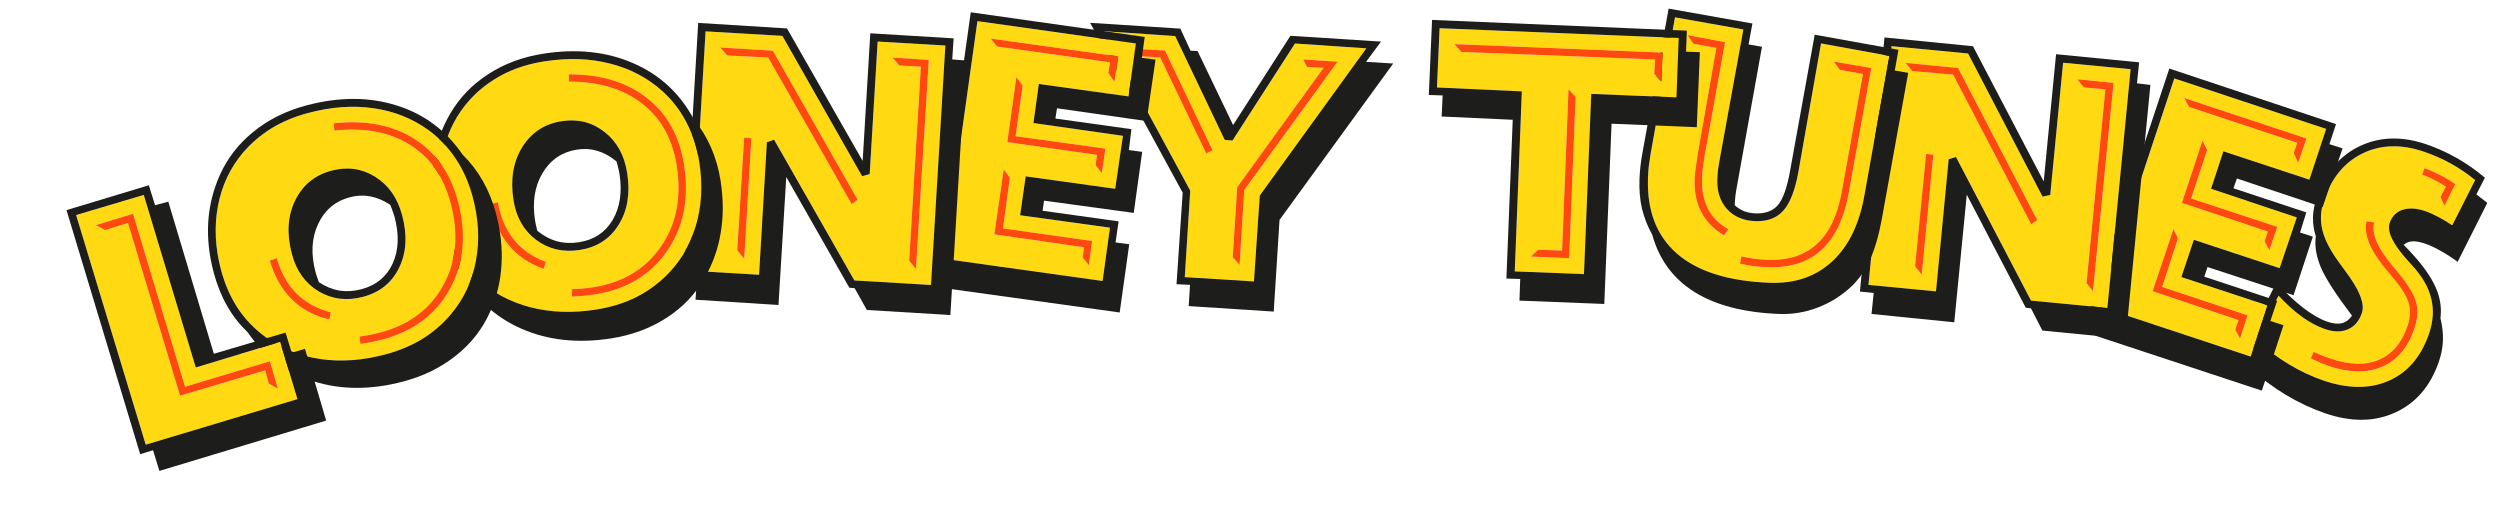
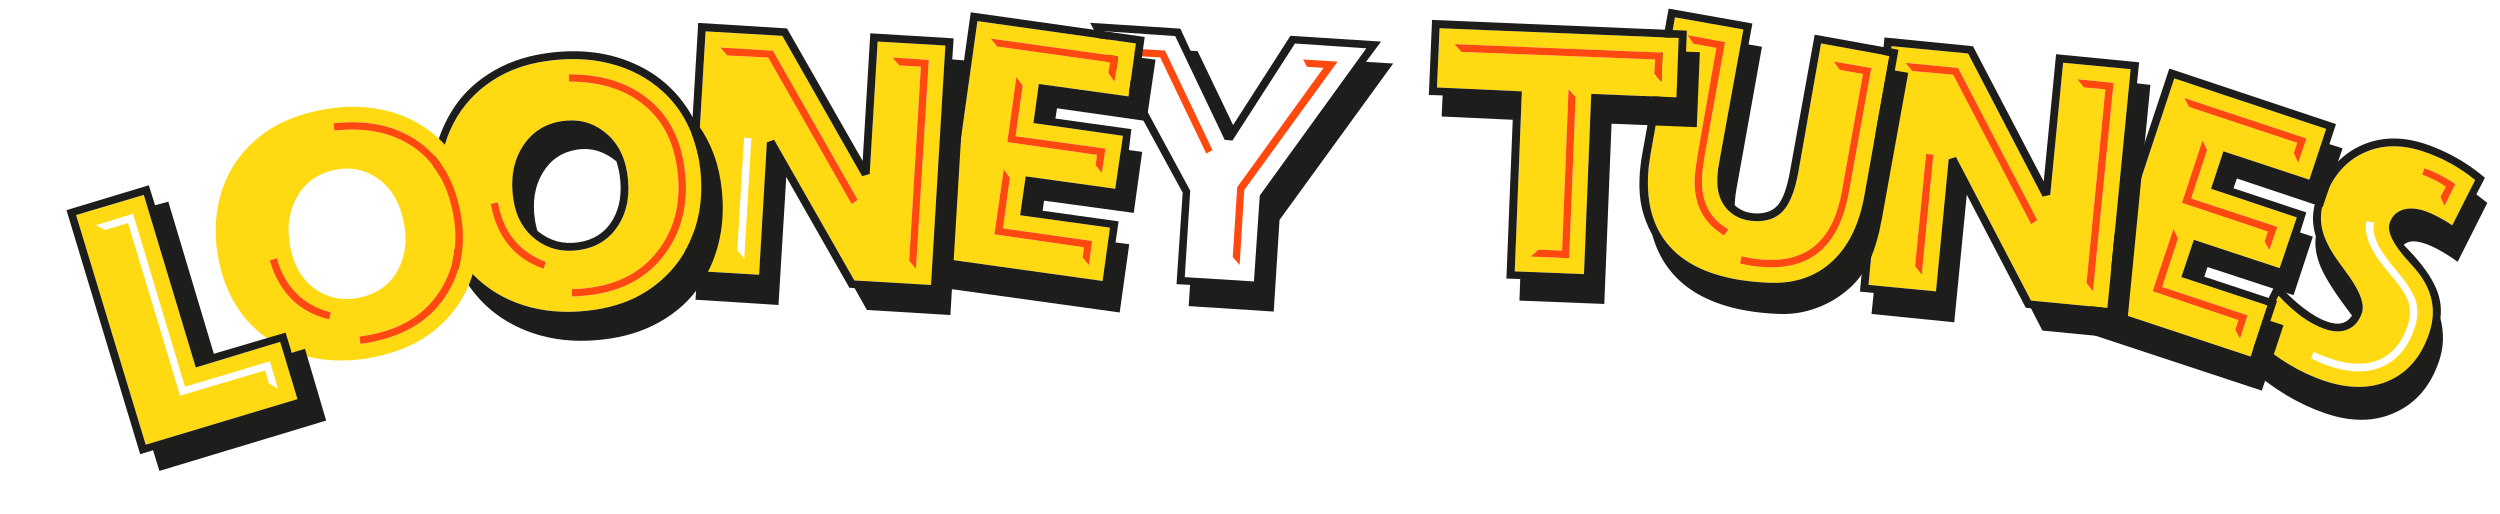
<svg xmlns="http://www.w3.org/2000/svg" width="949" height="195" viewBox="0 0 949 195" fill="none">
  <g clip-path="url(#clip0_389_28)">
-     <path fill-rule="evenodd" clip-rule="evenodd" d="M419.014 11.848L451.814 72.374L449.736 105.198L475.995 106.833L478.21 74.213L518.651 18.349L491.569 16.513L467.843 53.351L464.902 53.094L446.094 13.683L419.014 11.848ZM494.678 22.58L496.13 25.375L502.421 25.751L469.648 71.047L467.946 97.58L470.56 100.574L472.32 72.126L507.74 23.398L494.678 22.58ZM429.235 18.423L431.301 21.283L440.396 21.781L457.889 58.259L460.276 57.015L442.228 19.173L429.235 18.423Z" fill="#FFD912" />
    <path d="M431.301 21.283L429.235 18.423L442.228 19.173L460.276 57.015L457.889 58.259L440.396 21.781L431.301 21.283Z" fill="#FF490F" />
    <path fill-rule="evenodd" clip-rule="evenodd" d="M419.014 11.848L451.814 72.374L449.736 105.198L475.995 106.833L478.21 74.213L518.651 18.349L491.569 16.513L467.843 53.351L464.902 53.094L446.094 13.683L419.014 11.848ZM413.802 8.663L448.062 10.87L451.936 19.257L454.602 19.38L468.085 47.471L489.845 13.583L524.242 15.789L518.542 23.477L528.867 24.104L485.712 83.47L483.508 118.277L451.23 116.196L451.733 108.127L446.605 107.881L448.947 73.141L413.802 8.663Z" fill="#1D1D1B" />
    <path d="M496.13 25.375L494.678 22.58L507.74 23.398L472.32 72.126L470.56 100.574L467.946 97.58L469.648 71.047L502.421 25.751L496.13 25.375Z" fill="#FF490F" />
    <path fill-rule="evenodd" clip-rule="evenodd" d="M371.03 8.017L358.384 98.251L418.54 106.659L421.343 86.425L387.231 81.708L389.351 66.942L423.325 71.659L426.265 51.562L392.29 46.708L394.341 31.874L428.384 36.591L431.187 16.493L371.03 8.017ZM376.089 14.648L378.481 17.655L421.343 23.671L420.728 27.704L423.052 31.054L424.487 21.415L376.089 14.648ZM383.335 67.489L381.011 64.276L377.456 88.954L411.499 93.876L410.952 97.704L413.345 100.644L414.575 91.483L380.737 86.698L383.335 67.489ZM388.188 32.489L385.796 29.276L382.378 53.954L416.421 58.808L415.874 62.704L418.267 65.644L419.634 56.415L385.522 51.698L388.188 32.489Z" fill="#FFD912" />
    <path d="M385.796 29.276L388.188 32.489L385.522 51.698L419.634 56.415L418.267 65.644L415.874 62.704L416.421 58.808L382.378 53.954L385.796 29.276Z" fill="#FF490F" />
    <path d="M381.011 64.276L383.335 67.489L380.737 86.698L414.575 91.483L413.345 100.644L410.952 97.704L411.499 93.876L377.456 88.954L381.011 64.276Z" fill="#FF490F" />
    <path fill-rule="evenodd" clip-rule="evenodd" d="M358.384 98.251L371.03 8.017L431.187 16.493L428.384 36.591L394.341 31.874L392.29 46.708L426.265 51.562L423.325 71.659L389.351 66.942L387.231 81.708L421.343 86.425L418.54 106.659L358.384 98.251ZM434.536 14.032L368.501 4.667L355.034 100.644L360.229 101.327L359.067 109.462L425.034 118.622L428.657 92.714L423.462 92.03L424.624 84.032L395.776 79.999L396.323 76.171L430.366 80.819L433.579 57.645L428.521 56.962L429.478 49.032L400.63 44.999L401.245 41.103L435.22 45.956L438.638 22.645L433.442 21.962L434.536 14.032Z" fill="#1D1D1B" />
    <path d="M378.481 17.655L376.089 14.648L424.487 21.415L423.052 31.054L420.728 27.704L421.343 23.671L378.481 17.655Z" fill="#FF490F" />
    <path fill-rule="evenodd" clip-rule="evenodd" d="M267.833 11.902L262.445 102.791L288.146 104.293L291.101 53.993L293.835 53.019L324.324 106.462L353.402 108.173L358.858 17.279L333.157 15.777L330.134 66.083L327.247 66.863L296.979 13.608L267.833 11.902ZM273.4 18.039L276.042 21.05L291.606 21.857L323.298 77.467L325.568 75.845L293.385 19.245L273.4 18.039ZM352.574 22.721L338.787 21.84L341.361 24.856L349.558 25.295L345.124 99.031L347.698 102.048L352.574 22.721ZM282.515 98.231L285.219 52.477L282.46 52.287L279.857 95.015L282.515 98.231Z" fill="#FFD912" />
-     <path d="M285.219 52.477L282.515 98.231L279.857 95.015L282.46 52.287L285.219 52.477Z" fill="#FF490F" />
    <path d="M276.042 21.05L273.4 18.039L293.385 19.245L325.568 75.845L323.298 77.467L291.606 21.857L276.042 21.05Z" fill="#FF490F" />
    <path fill-rule="evenodd" clip-rule="evenodd" d="M262.445 102.791L267.833 11.902L296.979 13.608L327.247 66.863L330.134 66.083L333.157 15.777L358.858 17.279L353.402 108.173L324.324 106.462L293.835 53.019L291.101 53.993L288.146 104.293L262.445 102.791ZM298.741 10.791L265.038 8.698L259.298 105.444L264.536 105.778L264.013 113.775L295.514 115.771L298.47 67.186L322.42 109.221L324.423 109.403L329.065 117.672L360.765 119.583L366.584 22.968L361.476 22.555L362 14.558L330.368 12.64L327.469 61.085L298.741 10.791Z" fill="#1D1D1B" />
    <path d="M338.787 21.84L352.574 22.721L347.698 102.048L345.124 99.031L349.558 25.295L341.361 24.856L338.787 21.84Z" fill="#FF490F" />
    <path fill-rule="evenodd" clip-rule="evenodd" d="M265.479 61.705C264.614 56.121 263.006 51.09 260.652 46.612C258.337 42.082 255.3 38.102 251.541 34.672C245.861 29.556 239.207 26.044 231.579 24.135C223.989 22.174 215.69 21.89 206.683 23.285C201.414 24.1 196.609 25.536 192.27 27.591C187.975 29.639 184.055 32.321 180.511 35.637C175.01 40.915 171.137 47.325 168.892 54.867C166.647 62.408 166.186 70.458 167.511 79.015C168.368 84.554 169.955 89.589 172.27 94.119C174.63 98.642 177.768 102.675 181.683 106.22C187.252 111.214 193.832 114.692 201.421 116.653C209.056 118.607 217.287 118.901 226.115 117.535C231.429 116.712 236.278 115.27 240.663 113.207C245.04 111.1 248.957 108.396 252.412 105.094C257.919 99.86 261.799 93.495 264.051 85.999C266.349 78.495 266.824 70.397 265.479 61.705ZM206.356 102.055L207.195 99.434C202.1 97.502 198.038 94.649 195.01 90.875C191.982 87.102 189.987 82.407 189.025 76.791L186.287 77.422C187.377 83.572 189.606 88.737 192.975 92.92C196.336 97.057 200.796 100.102 206.356 102.055ZM215.954 28.213L215.967 30.978C227.453 30.999 236.742 33.804 243.832 39.393C250.961 44.93 255.317 52.81 256.899 63.033C258.754 75.013 256.717 85.243 250.79 93.724C244.907 102.197 236.337 107.306 225.078 109.048C223.772 109.251 222.459 109.408 221.138 109.52C219.818 109.632 218.469 109.703 217.09 109.732L217.113 112.564C218.582 112.521 220.045 112.433 221.5 112.3C222.955 112.167 224.335 111.999 225.641 111.797C237.666 109.936 246.829 104.482 253.13 95.437C259.469 86.339 261.649 75.395 259.669 62.605C257.982 51.706 253.307 43.252 245.644 37.245C237.974 31.192 228.078 28.181 215.954 28.213ZM229.513 50.118C224.836 46.415 219.39 45.044 213.175 46.006C206.689 47.01 201.71 50.294 198.236 55.858C194.808 61.416 193.697 68.09 194.903 75.881C195.914 82.412 198.77 87.457 203.471 91.018C208.218 94.572 213.744 95.861 220.049 94.885C226.579 93.874 231.505 90.691 234.826 85.335C238.193 79.971 239.28 73.439 238.088 65.738C237.042 58.982 234.184 53.776 229.513 50.118Z" fill="#FFD912" />
    <path fill-rule="evenodd" clip-rule="evenodd" d="M213.175 46.006C219.39 45.044 224.836 46.415 229.513 50.118C234.184 53.776 237.042 58.982 238.088 65.738C239.28 73.439 238.193 79.971 234.826 85.335C231.505 90.691 226.579 93.874 220.049 94.885C213.744 95.861 208.218 94.572 203.471 91.018C198.77 87.457 195.914 82.412 194.903 75.881C193.697 68.09 194.808 61.416 198.236 55.858C201.71 50.294 206.689 47.01 213.175 46.006ZM265.479 61.705C264.614 56.121 263.006 51.09 260.652 46.612C258.337 42.082 255.3 38.102 251.541 34.672C245.861 29.556 239.207 26.044 231.579 24.135C223.989 22.174 215.69 21.89 206.683 23.285C201.414 24.1 196.609 25.536 192.27 27.591C187.975 29.639 184.055 32.321 180.511 35.637C175.01 40.915 171.137 47.325 168.892 54.867C166.647 62.408 166.186 70.458 167.511 79.015C168.368 84.554 169.955 89.589 172.27 94.119C174.63 98.642 177.768 102.675 181.683 106.22C187.252 111.214 193.832 114.692 201.421 116.653C209.056 118.607 217.287 118.901 226.115 117.535C231.429 116.712 236.278 115.27 240.663 113.207C245.04 111.1 248.957 108.396 252.412 105.094C257.919 99.86 261.799 93.495 264.051 85.999C266.349 78.495 266.824 70.397 265.479 61.705ZM234.004 61.251C231.629 59.313 229.209 57.981 226.745 57.256C224.326 56.524 221.765 56.367 219.063 56.785C213.343 57.67 208.982 60.628 205.979 65.659C202.969 70.644 202.008 76.649 203.096 83.675C203.2 84.35 203.449 85.511 203.842 87.156C203.877 87.382 203.924 87.536 203.983 87.619C206.306 89.519 208.771 90.844 211.377 91.593C214.021 92.29 216.807 92.413 219.735 91.96C225.454 91.074 229.724 88.269 232.543 83.544C235.356 78.773 236.229 72.943 235.162 66.052C235.044 65.287 234.88 64.528 234.671 63.776C234.501 62.973 234.278 62.131 234.004 61.251ZM263.343 45.227C266.018 48.502 268.212 52.105 269.928 56.036C271.643 59.967 272.849 64.185 273.546 68.688C274.613 75.579 274.631 82.101 273.601 88.256C272.616 94.403 270.559 100.187 267.432 105.605C263.869 111.783 259.023 116.822 252.894 120.722C246.772 124.667 239.77 127.25 231.888 128.47C219.323 130.415 208.02 129.19 197.978 124.795C187.988 120.439 180.349 113.39 175.059 103.648C172.288 100.342 170.044 96.723 168.329 92.792C166.607 88.816 165.373 84.418 164.627 79.6C163.595 72.934 163.594 66.524 164.625 60.37C165.7 54.208 167.805 48.441 170.939 43.067C174.516 36.98 179.346 31.989 185.431 28.096C191.508 24.158 198.487 21.579 206.368 20.359C219.024 18.4 230.372 19.617 240.414 24.012C250.449 28.361 258.092 35.433 263.343 45.227Z" fill="#1D1D1B" />
    <path d="M207.195 99.434L206.356 102.055C200.796 100.102 196.336 97.057 192.975 92.92C189.606 88.737 187.377 83.572 186.287 77.422L189.025 76.791C189.987 82.407 191.982 87.102 195.01 90.875C198.038 94.649 202.1 97.502 207.195 99.434Z" fill="#FF490F" />
    <path d="M215.967 30.978L215.954 28.213C228.078 28.181 237.974 31.192 245.644 37.245C253.307 43.252 257.982 51.706 259.669 62.605C261.649 75.395 259.469 86.339 253.13 95.437C246.829 104.482 237.666 109.936 225.641 111.797C224.335 111.999 222.955 112.167 221.5 112.3C220.045 112.433 218.582 112.521 217.113 112.564L217.09 109.732C218.469 109.703 219.818 109.632 221.138 109.52C222.459 109.408 223.772 109.251 225.078 109.048C236.337 107.306 244.907 102.197 250.79 93.724C256.717 85.243 258.754 75.013 256.899 63.033C255.317 52.81 250.961 44.93 243.832 39.393C236.742 33.804 227.453 30.999 215.967 30.978Z" fill="#FF490F" />
    <path fill-rule="evenodd" clip-rule="evenodd" d="M179.462 74.807C178.005 69.347 175.866 64.517 173.047 60.317C170.26 56.061 166.814 52.429 162.71 49.421C156.514 44.943 149.522 42.163 141.734 41.082C133.978 39.945 125.697 40.552 116.89 42.902C111.739 44.277 107.116 46.219 103.021 48.727C98.971 51.223 95.361 54.309 92.191 57.986C87.287 63.823 84.123 70.611 82.698 78.349C81.273 86.088 81.677 94.14 83.91 102.506C85.356 107.922 87.472 112.758 90.259 117.014C93.09 121.258 96.642 124.933 100.914 128.038C106.986 132.407 113.9 135.161 121.656 136.298C129.456 137.423 137.671 136.834 146.301 134.53C151.497 133.143 156.164 131.19 160.303 128.67C164.429 126.107 168.034 122.998 171.115 119.346C176.031 113.553 179.207 106.809 180.644 99.114C182.124 91.407 181.73 83.305 179.462 74.807ZM124.999 121.255L125.553 118.56C120.28 117.184 115.936 114.783 112.521 111.355C109.106 107.927 106.62 103.473 105.063 97.992L102.408 98.913C104.15 104.91 106.92 109.807 110.717 113.605C114.501 117.359 119.262 119.909 124.999 121.255ZM126.636 46.81L126.945 49.558C138.367 48.349 147.902 50.143 155.551 54.941C163.232 59.683 168.406 67.051 171.074 77.046C174.2 88.759 173.271 99.148 168.285 108.215C163.344 117.269 155.369 123.266 144.362 126.204C143.085 126.545 141.796 126.842 140.496 127.094C139.195 127.347 137.861 127.562 136.493 127.738L136.82 130.552C138.276 130.352 139.72 130.108 141.152 129.82C142.585 129.532 143.94 129.217 145.217 128.877C156.973 125.739 165.499 119.335 170.796 109.667C176.124 99.943 177.12 88.828 173.782 76.323C170.938 65.668 165.384 57.764 157.122 52.611C148.849 47.414 138.686 45.48 126.636 46.81ZM142.463 67.137C137.415 63.956 131.854 63.176 125.777 64.798C119.437 66.491 114.838 70.289 111.98 76.193C109.166 82.086 108.776 88.841 110.809 96.458C112.513 102.843 115.893 107.554 120.949 110.591C126.049 113.616 131.681 114.306 137.846 112.661C144.23 110.956 148.787 107.264 151.516 101.583C154.288 95.89 154.67 89.279 152.66 81.749C150.897 75.145 147.498 70.274 142.463 67.137Z" fill="#FFD912" />
    <path d="M125.553 118.56L124.999 121.255C119.262 119.909 114.501 117.359 110.717 113.605C106.92 109.807 104.15 104.91 102.408 98.913L105.063 97.992C106.62 103.473 109.106 107.927 112.521 111.355C115.936 114.783 120.28 117.184 125.553 118.56Z" fill="#FF490F" />
-     <path fill-rule="evenodd" clip-rule="evenodd" d="M125.777 64.798C131.854 63.176 137.415 63.956 142.463 67.137C147.498 70.274 150.897 75.145 152.66 81.749C154.67 89.279 154.288 95.89 151.516 101.583C148.787 107.264 144.23 110.956 137.846 112.661C131.681 114.306 126.049 113.616 120.949 110.591C115.893 107.554 112.513 102.843 110.809 96.458C108.776 88.841 109.166 82.086 111.98 76.193C114.838 70.289 119.437 66.491 125.777 64.798ZM179.462 74.807C178.005 69.347 175.866 64.517 173.047 60.317C170.26 56.061 166.814 52.429 162.71 49.421C156.514 44.943 149.522 42.163 141.734 41.082C133.978 39.945 125.697 40.552 116.89 42.902C111.739 44.277 107.116 46.219 103.021 48.727C98.971 51.223 95.361 54.309 92.191 57.986C87.287 63.823 84.123 70.611 82.698 78.349C81.273 86.088 81.677 94.14 83.91 102.506C85.356 107.922 87.472 112.758 90.259 117.014C93.09 121.258 96.642 124.933 100.914 128.038C106.986 132.407 113.9 135.161 121.656 136.298C129.456 137.423 137.671 136.834 146.301 134.53C151.497 133.143 156.164 131.19 160.303 128.67C164.429 126.107 168.034 122.998 171.115 119.346C176.031 113.553 179.207 106.809 180.644 99.114C182.124 91.407 181.73 83.305 179.462 74.807ZM148.119 77.726C145.55 76.053 143.002 74.988 140.474 74.531C137.99 74.062 135.428 74.18 132.786 74.885C127.194 76.377 123.174 79.785 120.727 85.108C118.269 90.387 117.956 96.461 119.789 103.33C119.966 103.99 120.337 105.117 120.904 106.711C120.963 106.932 121.026 107.08 121.094 107.156C123.607 108.796 126.199 109.85 128.871 110.316C131.575 110.726 134.358 110.549 137.22 109.785C142.812 108.293 146.756 105.046 149.054 100.047C151.339 95.002 151.583 89.112 149.785 82.375C149.585 81.627 149.341 80.89 149.053 80.165C148.798 79.384 148.486 78.571 148.119 77.726ZM175.574 58.652C178.584 61.622 181.152 64.97 183.278 68.694C185.404 72.419 187.055 76.483 188.231 80.886C190.029 87.623 190.745 94.106 190.38 100.336C190.058 106.554 188.633 112.523 186.104 118.246C183.223 124.769 178.944 130.298 173.268 134.832C167.603 139.41 160.918 142.727 153.213 144.784C140.928 148.063 129.558 148.056 119.104 144.762C108.705 141.5 100.355 135.309 94.053 126.19C90.943 123.199 88.325 119.842 86.199 116.117C84.061 112.348 82.363 108.108 81.105 103.397C79.366 96.88 78.679 90.507 79.044 84.277C79.454 78.036 80.929 72.076 83.47 66.398C86.374 59.963 90.643 54.484 96.275 49.962C101.896 45.395 108.559 42.084 116.264 40.027C128.637 36.724 140.051 36.72 150.505 40.014C160.948 43.264 169.304 49.477 175.574 58.652Z" fill="#1D1D1B" />
    <path d="M126.945 49.558L126.636 46.81C138.686 45.48 148.849 47.414 157.122 52.611C165.384 57.764 170.938 65.668 173.782 76.323C177.12 88.828 176.124 99.943 170.796 109.667C165.499 119.335 156.973 125.739 145.217 128.877C143.94 129.217 142.585 129.532 141.152 129.82C139.72 130.108 138.276 130.352 136.82 130.552L136.493 127.738C137.861 127.562 139.195 127.347 140.496 127.094C141.796 126.842 143.085 126.545 144.362 126.204C155.369 123.266 163.344 117.269 168.285 108.215C173.271 99.148 174.2 88.759 171.074 77.046C168.406 67.051 163.232 59.683 155.551 54.941C147.902 50.143 138.367 48.349 126.945 49.558Z" fill="#FF490F" />
    <path fill-rule="evenodd" clip-rule="evenodd" d="M28.886 81.625L55.317 168.804L112.906 151.503L106.342 129.763L74.317 139.489L54.574 73.993L28.886 81.625ZM36.38 85.47L39.87 87.324L48.579 84.662L68.351 150.22L100.648 140.595L102.05 145.594L105.507 147.538L102.439 137.134L70.233 146.793L50.495 81.144L36.38 85.47Z" fill="#FFD912" />
    <path fill-rule="evenodd" clip-rule="evenodd" d="M55.317 168.804L28.886 81.625L54.574 73.993L74.317 139.489L106.342 129.763L112.906 151.503L55.317 168.804ZM56.495 70.322L25.243 79.767L53.215 172.408L58.095 170.91L60.509 178.755L123.813 159.646L115.771 132.415L110.738 133.908L108.41 126.25L81.18 134.292L63.884 76.55L58.856 77.89L56.495 70.322Z" fill="#1D1D1B" />
-     <path d="M39.87 87.324L36.38 85.47L50.495 81.144L70.233 146.793L102.439 137.134L105.507 147.538L102.05 145.594L100.648 140.595L68.351 150.22L48.579 84.662L39.87 87.324Z" fill="#FF490F" />
    <path fill-rule="evenodd" clip-rule="evenodd" d="M939.569 68.352C936.634 65.951 933.567 63.865 930.368 62.095C927.211 60.34 923.822 58.842 920.2 57.602C911.577 54.65 903.8 54.854 896.87 58.213C889.997 61.544 885.107 67.457 882.199 75.95C880.885 79.788 880.674 83.569 881.566 87.295C882.458 91.02 884.651 95.239 888.144 99.951C888.571 100.531 889.177 101.364 889.961 102.452C895.579 109.819 897.783 115.27 896.573 118.805C895.525 121.866 893.757 123.935 891.269 125.01C888.825 126.1 885.9 126.061 882.494 124.895C879.734 123.951 876.843 122.407 873.819 120.264C870.853 118.092 867.892 115.416 864.934 112.236L856.367 129.029C860.431 132.636 864.6 135.725 868.874 138.296C873.191 140.882 877.527 142.92 881.881 144.411C891.367 147.659 899.689 147.69 906.849 144.506C914.009 141.321 919.08 135.374 922.061 126.665C923.67 121.965 923.944 117.507 922.883 113.29C921.88 109.045 919.443 104.838 915.571 100.671C915.285 100.38 914.849 99.894 914.264 99.212C908.378 92.765 905.997 87.903 907.119 84.627C907.975 82.126 909.602 80.467 912.001 79.651C914.444 78.849 917.303 79.009 920.58 80.131C922.218 80.692 923.87 81.426 925.534 82.333C927.256 83.212 929.035 84.278 930.869 85.533L939.569 68.352ZM881.375 134.917C880.326 134.462 879.299 134.014 878.294 133.573L877.172 136.007C878.995 136.872 880.366 137.51 881.285 137.921C882.219 138.289 883.052 138.598 883.785 138.849C891.719 141.565 898.542 141.686 904.255 139.21C909.967 136.734 914.049 131.918 916.499 124.76C917.725 121.182 917.96 117.891 917.206 114.887C916.453 111.883 914.049 107.929 909.996 103.025C909.539 102.531 908.903 101.784 908.09 100.783C902.395 93.92 900.119 88.468 901.262 84.428L898.304 83.993C897.181 89.1 899.854 95.434 906.321 102.995C907.021 103.765 907.535 104.374 907.863 104.824C911.475 109.047 913.645 112.487 914.372 115.145C915.1 117.803 914.925 120.705 913.848 123.853C911.678 130.191 908.055 134.442 902.979 136.605C897.917 138.726 891.786 138.554 884.586 136.089C883.551 135.734 882.481 135.344 881.375 134.917ZM927.925 78.094L932.034 69.891C929.97 68.462 927.948 67.264 925.967 66.296C924.001 65.286 922.112 64.471 920.301 63.851L919.46 66.308C920.883 66.796 922.333 67.413 923.811 68.16C925.29 68.907 926.839 69.798 928.459 70.835L926.395 74.752L927.925 78.094Z" fill="#FFD912" />
    <path fill-rule="evenodd" clip-rule="evenodd" d="M943.273 67.453L940.022 73.782L944.19 77.015L932.919 99.385C930.684 97.752 928.533 96.366 926.467 95.225C924.416 94.041 922.463 93.132 920.609 92.497C918.669 91.833 917.036 91.538 915.709 91.614C914.426 91.704 913.334 92.15 912.434 92.949C917.924 98.442 921.753 103.365 923.923 107.721C926.15 112.048 926.973 116.4 926.39 120.777C927.115 123.722 927.431 126.528 927.337 129.194C927.244 131.859 926.739 134.528 925.824 137.201C922.621 146.558 917.084 153.02 909.215 156.588C901.39 160.17 892.54 160.272 882.666 156.891C877.536 155.134 872.553 152.803 867.72 149.895C862.887 146.988 858.188 143.477 853.624 139.361L856.7 133.333C855.655 132.446 854.503 131.449 853.244 130.344C852.986 130.111 852.8 129.951 852.685 129.863L864.11 107.257C867.681 111.178 871.107 114.398 874.387 116.917C877.667 119.437 880.686 121.17 883.446 122.114C885.601 122.852 887.437 123.047 888.953 122.699C890.484 122.308 891.775 121.353 892.825 119.834C886.878 112.018 882.971 105.984 881.103 101.731C879.25 97.436 878.577 93.424 879.082 89.696C878.337 87.369 877.975 84.981 877.995 82.531C878.073 80.053 878.562 77.499 879.462 74.869C882.606 65.685 887.991 59.243 895.616 55.544C903.284 51.859 911.753 51.603 921.023 54.777C924.99 56.135 928.81 57.852 932.482 59.929C936.198 62.02 939.795 64.528 943.273 67.453ZM930.368 62.095C933.567 63.865 936.634 65.951 939.569 68.352L930.869 85.533C929.035 84.278 927.256 83.212 925.534 82.333C923.87 81.426 922.218 80.692 920.58 80.131C917.303 79.009 914.444 78.849 912.001 79.651C909.602 80.467 907.975 82.126 907.119 84.627C905.997 87.903 908.378 92.765 914.264 99.212C914.849 99.894 915.285 100.38 915.571 100.671C919.443 104.838 921.88 109.045 922.883 113.29C923.944 117.507 923.67 121.965 922.061 126.665C919.08 135.374 914.009 141.321 906.849 144.506C899.689 147.69 891.367 147.659 881.881 144.411C877.527 142.92 873.191 140.882 868.874 138.296C864.6 135.725 860.431 132.636 856.367 129.029L864.934 112.236C867.892 115.416 870.853 118.092 873.819 120.264C876.843 122.407 879.734 123.951 882.494 124.895C885.9 126.061 888.825 126.1 891.269 125.01C893.757 123.935 895.525 121.866 896.573 118.805C897.783 115.27 895.579 109.819 889.961 102.452C889.177 101.364 888.571 100.531 888.144 99.951C884.651 95.239 882.458 91.02 881.566 87.295C880.674 83.569 880.885 79.788 882.199 75.95C885.107 67.457 889.997 61.544 896.87 58.213C903.8 54.854 911.577 54.65 920.2 57.602C923.822 58.842 927.211 60.34 930.368 62.095Z" fill="#1D1D1B" />
-     <path d="M878.294 133.573C879.299 134.014 880.326 134.462 881.375 134.917C882.481 135.344 883.551 135.734 884.586 136.089C891.786 138.554 897.917 138.726 902.979 136.605C908.055 134.442 911.678 130.191 913.848 123.853C914.925 120.705 915.1 117.803 914.372 115.145C913.645 112.487 911.475 109.047 907.863 104.824C907.535 104.374 907.021 103.765 906.321 102.995C899.854 95.434 897.181 89.1 898.304 83.993L901.262 84.428C900.119 88.468 902.395 93.92 908.09 100.783C908.903 101.784 909.539 102.531 909.996 103.025C914.049 107.929 916.453 111.883 917.206 114.887C917.96 117.891 917.725 121.182 916.499 124.76C914.049 131.918 909.967 136.734 904.255 139.21C898.542 141.686 891.719 141.565 883.785 138.849C883.052 138.598 882.219 138.289 881.285 137.921C880.366 137.51 878.995 136.872 877.172 136.007L878.294 133.573Z" fill="#FF490F" />
    <path d="M932.034 69.891L927.925 78.094L926.395 74.752L928.459 70.835C926.839 69.798 925.29 68.907 923.811 68.16C922.333 67.413 920.883 66.796 919.46 66.308L920.301 63.851C922.112 64.471 924.001 65.286 925.967 66.296C927.948 67.264 929.97 68.462 932.034 69.891Z" fill="#FF490F" />
    <path fill-rule="evenodd" clip-rule="evenodd" d="M825.359 29.774L796.687 116.261L854.349 135.354L860.746 115.953L828.04 105.177L832.78 91.034L865.352 101.785L871.859 82.544L839.311 71.658L843.998 57.435L876.637 68.199L883.009 48.933L825.359 29.774ZM829.142 37.206L830.955 40.596L872.035 54.223L870.704 58.08L872.388 61.793L875.534 52.57L829.142 37.206ZM826.765 90.49L825.057 86.911L817.121 110.547L849.723 121.512L848.496 125.18L850.321 128.502L853.18 119.712L820.754 108.918L826.765 90.49ZM837.835 56.934L836.06 53.343L828.258 77.003L860.873 87.901L859.634 91.636L861.458 94.958L864.464 86.126L831.757 75.35L837.835 56.934Z" fill="#FFD912" />
    <path d="M836.06 53.343L837.835 56.934L831.757 75.35L864.464 86.126L861.458 94.958L859.634 91.636L860.873 87.901L828.258 77.003L836.06 53.343Z" fill="#FF490F" />
    <path d="M825.057 86.911L826.765 90.49L820.754 108.918L853.18 119.712L850.321 128.502L848.496 125.18L849.723 121.512L817.121 110.547L825.057 86.911Z" fill="#FF490F" />
    <path fill-rule="evenodd" clip-rule="evenodd" d="M796.687 116.261L825.359 29.774L883.009 48.933L876.637 68.199L843.998 57.435L839.311 71.658L871.859 82.544L865.352 101.785L832.78 91.034L828.04 105.177L860.746 115.953L854.349 135.354L796.687 116.261ZM886.747 47.115L823.473 26.024L792.961 118.013L797.95 119.619L795.342 127.413L858.586 148.29L866.81 123.455L861.823 121.849L864.404 114.19L836.753 105.033L837.98 101.366L870.631 112.063L877.96 89.845L873.107 88.262L875.475 80.634L847.823 71.477L849.13 67.755L881.676 78.641L889.232 56.325L884.245 54.718L886.747 47.115Z" fill="#1D1D1B" />
    <path d="M830.955 40.596L829.142 37.206L875.534 52.57L872.388 61.793L870.704 58.08L872.035 54.223L830.955 40.596Z" fill="#FF490F" />
    <path fill-rule="evenodd" clip-rule="evenodd" d="M718.021 17.523L709.272 108.15L734.899 110.603L739.715 60.446L742.482 59.574L770.973 114.11L799.967 116.897L808.785 26.266L783.156 23.814L778.273 73.973L775.36 74.646L747.084 20.306L718.021 17.523ZM723.357 23.862L725.886 26.968L741.41 28.351L771.021 85.097L773.35 83.559L743.284 25.807L723.357 23.862ZM802.303 31.472L788.559 30.081L791.02 33.191L799.194 33.933L792.034 107.455L794.494 110.563L802.303 31.472ZM729.497 104.336L733.892 58.713L731.143 58.421L726.959 101.024L729.497 104.336Z" fill="#FFD912" />
    <path d="M733.892 58.713L729.497 104.336L726.959 101.024L731.143 58.421L733.892 58.713Z" fill="#FF490F" />
    <path d="M725.886 26.968L723.357 23.862L743.284 25.807L773.35 83.559L771.021 85.097L741.41 28.351L725.886 26.968Z" fill="#FF490F" />
    <path fill-rule="evenodd" clip-rule="evenodd" d="M709.272 108.15L718.021 17.523L747.084 20.306L775.36 74.646L778.273 73.973L783.156 23.814L808.785 26.266L799.967 116.897L770.973 114.11L742.482 59.574L739.715 60.446L734.899 110.603L709.272 108.15ZM748.95 17.557L715.347 14.217L706.028 110.685L711.251 111.212L710.432 119.184L741.837 122.346L746.59 73.903L768.967 116.797L770.963 117.053L775.295 125.488L806.902 128.572L816.295 32.237L811.205 31.636L812.025 23.663L780.486 20.576L775.795 68.88L748.95 17.557Z" fill="#1D1D1B" />
    <path d="M788.559 30.081L802.303 31.472L794.494 110.563L792.034 107.455L799.194 33.933L791.02 33.191L788.559 30.081Z" fill="#FF490F" />
-     <path fill-rule="evenodd" clip-rule="evenodd" d="M635.821 6.579L626.614 58.152C626.317 59.965 626.072 61.62 625.878 63.118C625.732 64.572 625.633 65.982 625.581 67.348C625.108 79.826 628.778 89.474 636.592 96.292C644.407 103.064 656.125 106.747 671.745 107.339C681.309 107.702 689.209 105.014 695.447 99.276C701.731 93.495 705.837 85.054 707.763 73.953L717.219 21.227L691.267 16.48L682.639 65.407C681.373 72.337 679.455 77.212 676.885 80.034C674.363 82.811 670.825 84.114 666.271 83.941C661.762 83.77 658.194 82.243 655.567 79.362C652.942 76.435 651.718 72.626 651.896 67.935C651.939 66.797 652.031 65.569 652.173 64.252C652.359 62.936 652.594 61.554 652.877 60.106L661.778 11.189L635.821 6.579ZM696.068 23.366L698.411 26.534L707.176 28.097L699.202 72.397C697.626 81.504 694.475 88.226 689.75 92.561C685.07 96.899 678.769 98.917 670.845 98.617C669.251 98.556 667.637 98.427 666.002 98.228C664.37 97.984 662.717 97.67 661.044 97.287L660.528 100.073C662.292 100.459 664.013 100.775 665.691 101.021C667.417 101.223 669.144 101.357 670.875 101.423C679.528 101.751 686.406 99.549 691.511 94.817C696.616 90.085 700.063 82.782 701.851 72.908L710.341 25.823L696.068 23.366ZM654.824 15.988L640.559 13.326L642.828 16.627L651.525 18.188L644.456 58.486C644.445 58.76 644.383 59.191 644.27 59.779C643.673 63.496 643.344 66.152 643.284 67.746C643.099 72.618 643.919 76.845 645.744 80.426C647.615 84.009 650.512 86.992 654.435 89.375L656.097 87.044C652.57 85.04 649.978 82.434 648.321 79.224C646.666 75.969 645.924 72.087 646.095 67.579C646.135 66.531 646.225 65.349 646.366 64.032C646.555 62.67 646.8 61.015 647.102 59.066L654.824 15.988Z" fill="#FFD912" />
+     <path fill-rule="evenodd" clip-rule="evenodd" d="M635.821 6.579L626.614 58.152C625.732 64.572 625.633 65.982 625.581 67.348C625.108 79.826 628.778 89.474 636.592 96.292C644.407 103.064 656.125 106.747 671.745 107.339C681.309 107.702 689.209 105.014 695.447 99.276C701.731 93.495 705.837 85.054 707.763 73.953L717.219 21.227L691.267 16.48L682.639 65.407C681.373 72.337 679.455 77.212 676.885 80.034C674.363 82.811 670.825 84.114 666.271 83.941C661.762 83.77 658.194 82.243 655.567 79.362C652.942 76.435 651.718 72.626 651.896 67.935C651.939 66.797 652.031 65.569 652.173 64.252C652.359 62.936 652.594 61.554 652.877 60.106L661.778 11.189L635.821 6.579ZM696.068 23.366L698.411 26.534L707.176 28.097L699.202 72.397C697.626 81.504 694.475 88.226 689.75 92.561C685.07 96.899 678.769 98.917 670.845 98.617C669.251 98.556 667.637 98.427 666.002 98.228C664.37 97.984 662.717 97.67 661.044 97.287L660.528 100.073C662.292 100.459 664.013 100.775 665.691 101.021C667.417 101.223 669.144 101.357 670.875 101.423C679.528 101.751 686.406 99.549 691.511 94.817C696.616 90.085 700.063 82.782 701.851 72.908L710.341 25.823L696.068 23.366ZM654.824 15.988L640.559 13.326L642.828 16.627L651.525 18.188L644.456 58.486C644.445 58.76 644.383 59.191 644.27 59.779C643.673 63.496 643.344 66.152 643.284 67.746C643.099 72.618 643.919 76.845 645.744 80.426C647.615 84.009 650.512 86.992 654.435 89.375L656.097 87.044C652.57 85.04 649.978 82.434 648.321 79.224C646.666 75.969 645.924 72.087 646.095 67.579C646.135 66.531 646.225 65.349 646.366 64.032C646.555 62.67 646.8 61.015 647.102 59.066L654.824 15.988Z" fill="#FFD912" />
    <path d="M640.559 13.326L654.824 15.988L647.102 59.066C646.8 61.015 646.555 62.67 646.366 64.032C646.225 65.349 646.135 66.531 646.095 67.579C645.924 72.087 646.666 75.969 648.321 79.224C649.978 82.434 652.57 85.04 656.097 87.044L654.435 89.375C650.512 86.992 647.615 84.009 645.744 80.426C643.919 76.845 643.099 72.618 643.284 67.746C643.344 66.152 643.673 63.496 644.27 59.779C644.383 59.191 644.445 58.76 644.456 58.486L651.525 18.188L642.828 16.627L640.559 13.326Z" fill="#FF490F" />
    <path fill-rule="evenodd" clip-rule="evenodd" d="M635.821 6.579L626.614 58.152C626.317 59.965 626.072 61.62 625.878 63.118C625.732 64.572 625.633 65.982 625.581 67.348C625.108 79.826 628.778 89.474 636.592 96.292C644.407 103.064 656.125 106.747 671.745 107.339C681.309 107.702 689.209 105.014 695.447 99.276C701.731 93.495 705.837 85.054 707.763 73.953L717.219 21.227L691.267 16.48L682.639 65.407C681.373 72.337 679.455 77.212 676.885 80.034C674.363 82.811 670.825 84.114 666.271 83.941C661.762 83.77 658.194 82.243 655.567 79.362C652.942 76.435 651.718 72.626 651.896 67.935C651.939 66.797 652.031 65.569 652.173 64.252C652.359 62.936 652.594 61.554 652.877 60.106L661.778 11.189L635.821 6.579ZM633.415 3.272L665.216 8.925L663.752 16.873L668.849 17.751L659.568 69.458C659.226 71.269 658.961 72.855 658.772 74.216C658.629 75.579 658.537 76.807 658.496 77.9C659.509 78.85 660.689 79.602 662.036 80.154C663.385 80.662 664.834 80.945 666.382 81.003C670.071 81.143 672.892 80.11 674.845 77.904C676.801 75.652 678.356 71.31 679.512 64.878L688.861 13.174L720.659 18.895L719.266 26.777L724.363 27.655L714.32 83.232C713.173 89.436 711.679 94.556 709.838 98.591C707.998 102.626 705.682 105.981 702.889 108.657C699.059 112.251 694.784 114.94 690.065 116.722C685.344 118.549 680.456 119.367 675.401 119.176C662.058 118.67 651.332 115.891 643.223 110.841C635.16 105.792 629.824 98.566 627.216 89.164C625.423 85.949 624.113 82.616 623.286 79.164C622.505 75.714 622.191 71.962 622.345 67.909C622.407 66.27 622.539 64.587 622.741 62.862C622.943 61.137 623.216 59.368 623.558 57.557L633.415 3.272Z" fill="#1D1D1B" />
    <path d="M698.411 26.534L696.068 23.366L710.341 25.823L701.851 72.908C700.063 82.782 696.616 90.085 691.511 94.817C686.406 99.549 679.528 101.751 670.875 101.423C669.144 101.357 667.417 101.223 665.691 101.021C664.013 100.775 662.292 100.459 660.528 100.073L661.044 97.287C662.717 97.67 664.37 97.984 666.002 98.228C667.637 98.427 669.251 98.556 670.845 98.617C678.769 98.917 685.07 96.899 689.75 92.561C694.475 88.226 697.626 81.504 699.202 72.397L707.176 28.097L698.411 26.534Z" fill="#FF490F" />
    <path fill-rule="evenodd" clip-rule="evenodd" d="M546.464 10.713L545.468 33.207L577.694 34.68L574.998 103.025L601.273 104.058L604.032 35.638L636.381 36.962L637.234 14.414L546.464 10.713ZM552.079 16.751L554.776 19.712L628.29 22.583L627.933 27.977L630.631 30.938L631.122 19.966L552.079 16.751ZM595.659 98.02L598.099 36.776L595.408 33.883L592.968 95.127L583.935 94.787L581.103 97.403L595.659 98.02Z" fill="#FFD912" />
    <path d="M554.776 19.712L552.079 16.751L631.122 19.966L630.631 30.938L627.933 27.977L628.29 22.583L554.776 19.712Z" fill="#FF490F" />
    <path fill-rule="evenodd" clip-rule="evenodd" d="M546.464 10.713L545.468 33.207L577.694 34.68L574.998 103.025L601.273 104.058L604.032 35.638L636.381 36.962L637.234 14.414L546.464 10.713ZM640.019 19.633L645.257 19.8L644.1 48.286L611.75 46.962L608.991 115.382L576.784 114.113L577.07 105.91L571.833 105.743L574.232 45.465L547.248 44.227L547.622 36.222L542.384 36.054L543.61 7.562L640.325 11.634L640.019 19.633Z" fill="#1D1D1B" />
    <path d="M598.099 36.776L595.659 98.02L581.103 97.403L583.935 94.787L592.968 95.127L595.408 33.883L598.099 36.776Z" fill="#FF490F" />
  </g>
  <defs>
    <clipPath id="clip0_389_28">
      <rect width="949" height="195" fill="white" />
    </clipPath>
  </defs>
</svg>